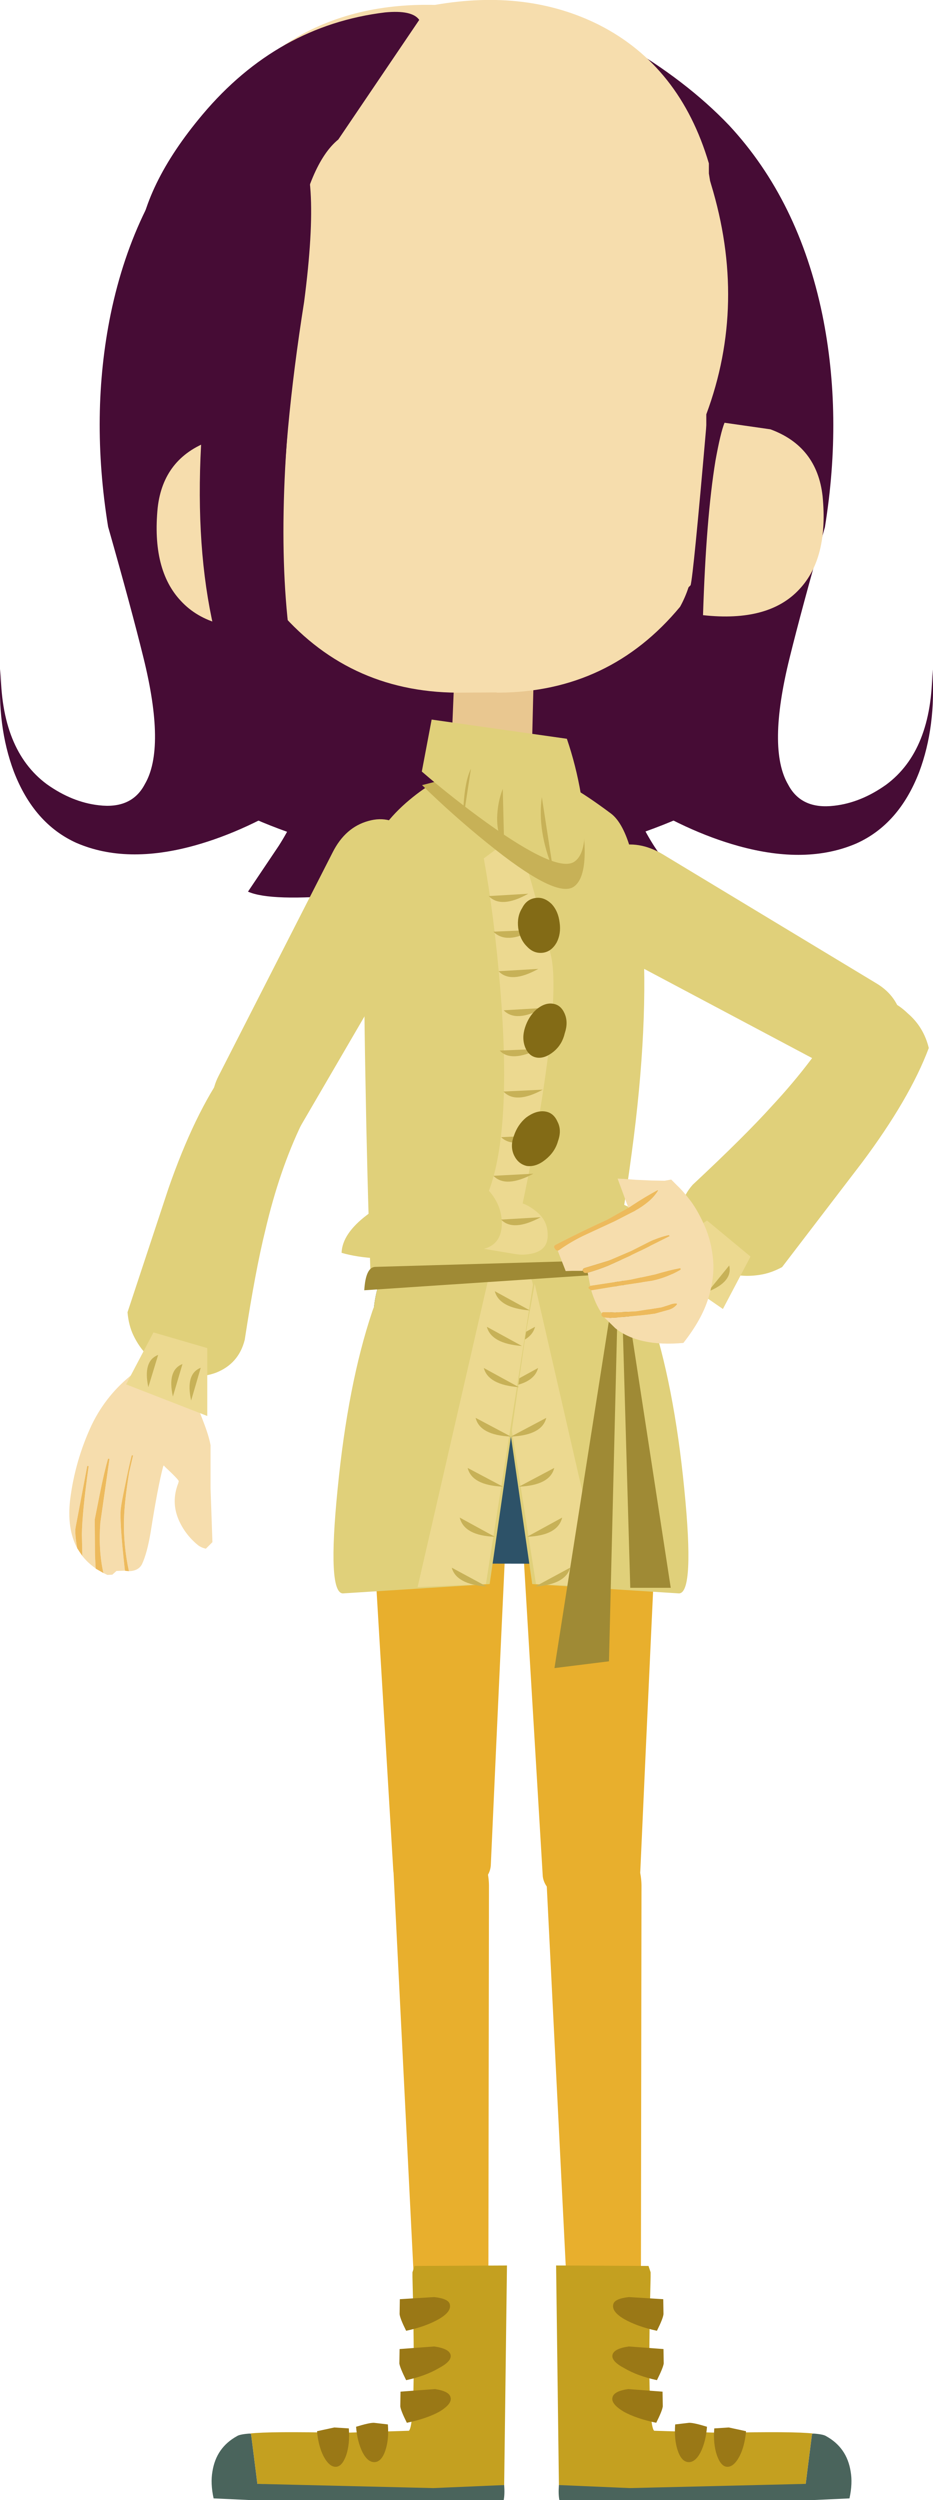
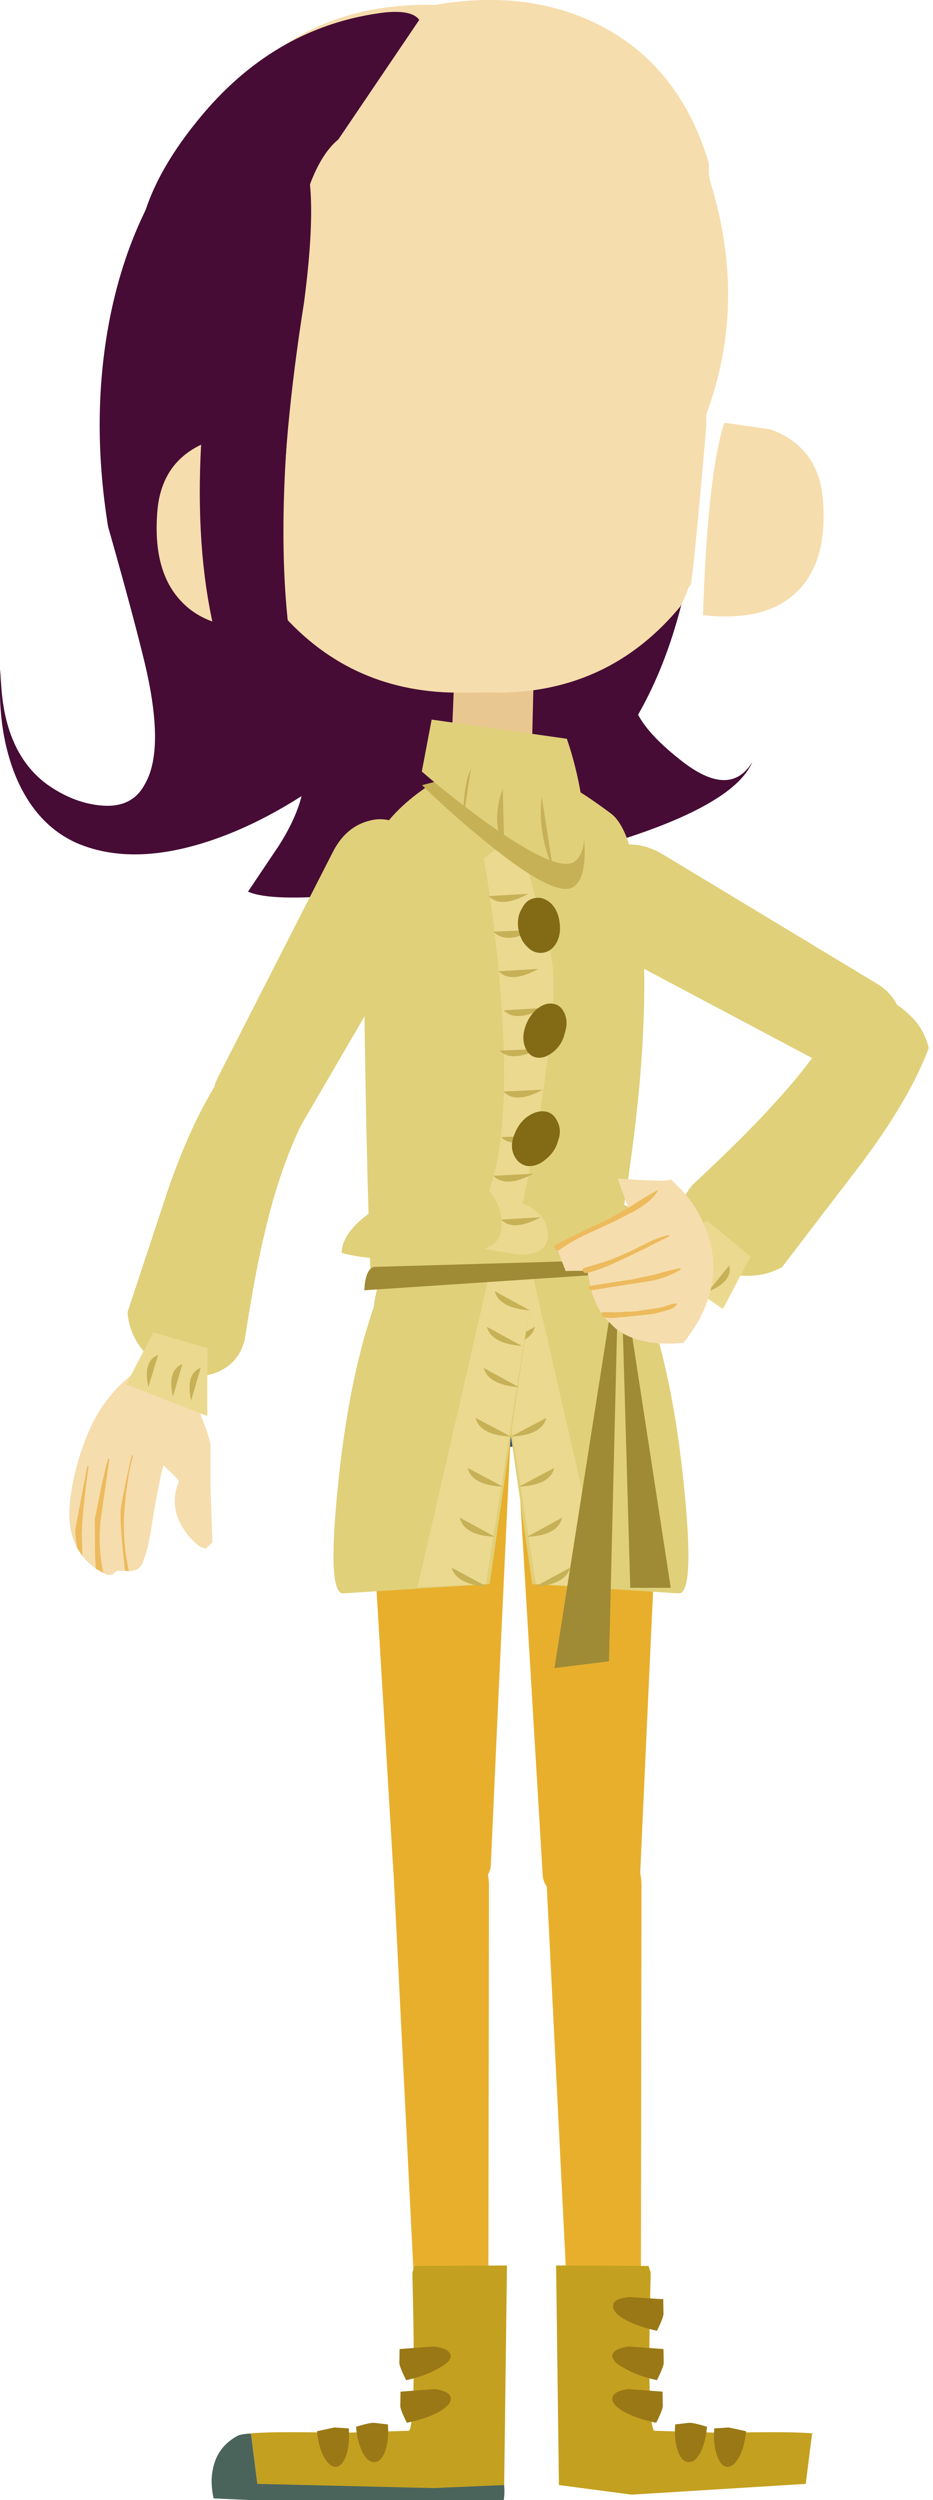
<svg xmlns="http://www.w3.org/2000/svg" height="534.0px" width="199.4px">
  <g transform="matrix(1.0, 0.0, 0.0, 1.0, 12.0, -64.7)">
    <path d="M104.0 465.5 L98.1 366.9 Q97.7 360.5 102.2 355.8 106.85 350.95 113.7 350.8 120.5 350.6 125.1 355.15 129.75 359.7 129.4 366.05 127.05 415.15 124.85 464.3 124.75 467.0 121.65 469.0 118.6 471.0 114.4 471.15 110.4 471.35 107.35 469.75 104.35 468.1 104.0 465.5" fill="#e8af2d" fill-rule="evenodd" stroke="none" />
    <path d="M119.95 357.6 Q115.5 367.8 104.95 371.9 94.5 375.95 84.2 371.5 73.85 366.95 69.75 356.55 65.65 346.05 70.1 335.85 74.6 325.6 85.05 321.55 95.45 317.5 105.8 322.05 116.1 326.5 120.25 336.9 124.45 347.35 119.95 357.6" fill="#2d5268" fill-rule="evenodd" stroke="none" />
-     <path d="M54.3 100.95 Q52.9 99.55 48.0 112.55 43.45 124.05 42.3 129.2 39.8 139.6 41.3 151.85 42.3 158.95 45.95 173.65 L50.55 193.75 Q53.05 205.55 52.3 213.5 51.75 219.5 41.95 227.15 31.45 235.5 26.6 227.55 32.0 240.15 78.6 250.45 97.05 254.5 113.15 255.9 129.6 257.4 134.4 255.25 L127.85 245.5 Q124.2 239.8 122.95 234.85 134.65 242.3 145.8 245.4 160.4 249.45 171.05 244.85 180.15 240.75 184.45 229.6 188.1 219.85 187.25 207.7 187.25 225.0 177.4 232.3 172.0 236.15 166.3 236.8 159.25 237.65 156.45 232.3 151.95 224.65 156.75 205.25 159.35 194.7 164.3 177.3 168.15 153.45 163.75 131.9 158.7 107.5 143.85 91.5 134.65 81.85 120.9 73.9 103.95 64.15 94.15 66.9 L54.3 100.95" fill="#460c35" fill-rule="evenodd" stroke="none" />
    <path d="M121.1 100.85 Q122.5 99.45 127.4 112.45 131.95 123.95 133.1 129.1 135.6 139.5 134.1 151.75 133.1 158.85 129.45 173.55 126.25 186.85 124.85 193.65 122.35 205.45 123.1 213.4 123.65 219.4 133.45 227.05 143.95 235.4 148.8 227.45 143.4 240.05 96.8 250.35 78.35 254.4 62.25 255.8 45.8 257.3 41.0 255.15 L47.55 245.4 Q51.2 239.7 52.45 234.75 40.75 242.2 29.6 245.3 15.0 249.35 4.35 244.75 -4.75 240.65 -9.05 229.5 -12.7 219.75 -11.85 207.6 -11.85 224.9 -2.0 232.2 3.4 236.05 9.1 236.7 16.15 237.55 18.95 232.2 23.45 224.55 18.65 205.15 16.05 194.6 11.1 177.2 7.25 153.35 11.65 131.8 16.7 107.4 31.55 91.4 40.75 81.75 54.5 73.8 71.45 64.05 81.25 66.8 L121.1 100.85" fill="#460c35" fill-rule="evenodd" stroke="none" />
    <path d="M122.0 269.7 L165.7 292.9 Q169.5 295.0 173.45 294.0 177.6 292.95 179.45 289.3 181.3 286.2 180.8 282.5 179.85 277.5 175.4 274.8 L129.6 247.15 Q124.5 244.15 119.6 245.5 114.9 246.85 113.55 251.95 111.95 256.6 114.5 261.8 117.15 266.95 122.0 269.7" fill="#e0d07a" fill-rule="evenodd" stroke="none" />
    <path d="M133.75 326.95 Q135.05 332.1 140.1 335.1 144.8 337.9 150.4 337.0 152.75 336.65 155.15 335.35 L172.25 313.0 Q182.45 299.35 186.5 288.55 185.4 284.05 182.0 281.15 178.45 277.7 174.25 277.8 170.05 277.95 167.7 281.45 162.15 291.05 153.1 300.8 147.25 307.3 136.05 317.75 132.5 321.75 133.75 326.95" fill="#e0d07a" fill-rule="evenodd" stroke="none" />
    <path d="M127.0 333.6 L142.5 344.3 148.4 333.1 139.1 325.4 127.0 333.6" fill="#ecd990" fill-rule="evenodd" stroke="none" />
    <path d="M136.4 328.95 L131.75 334.6 Q137.2 332.4 136.4 328.95" fill="#c7b157" fill-rule="evenodd" stroke="none" />
    <path d="M139.25 331.75 L134.65 337.4 Q140.05 335.2 139.25 331.75" fill="#c7b157" fill-rule="evenodd" stroke="none" />
    <path d="M143.85 335.0 L139.3 340.6 Q144.65 338.45 143.85 335.0" fill="#c7b157" fill-rule="evenodd" stroke="none" />
    <path d="M125.1 467.95 L124.95 571.35 Q124.85 575.1 121.3 576.95 119.6 577.7 117.8 577.85 114.7 578.0 112.4 576.05 110.15 574.25 110.05 571.55 L104.7 464.5 Q104.4 459.3 107.45 456.05 110.45 452.85 114.75 453.8 119.0 454.6 122.15 458.8 125.2 462.95 125.1 467.95" fill="#e8af2d" fill-rule="evenodd" stroke="none" />
    <path d="M72.05 464.2 L66.15 365.6 Q65.75 359.2 70.25 354.5 74.9 349.65 81.75 349.5 88.55 349.3 93.15 353.85 97.8 358.4 97.45 364.75 95.1 413.85 92.9 463.0 92.8 465.7 89.7 467.7 86.65 469.7 82.45 469.85 78.45 470.05 75.4 468.45 72.4 466.8 72.05 464.2" fill="#e8af2d" fill-rule="evenodd" stroke="none" />
-     <path d="M72.05 398.65 L75.75 350.8 122.3 351.0 125.1 398.75 72.05 398.65" fill="#2d5268" fill-rule="evenodd" stroke="none" />
    <path d="M124.3 335.85 Q119.8 325.6 109.35 321.55 101.25 318.4 88.8 320.45 L98.4 373.85 Q104.35 374.05 110.2 371.5 120.55 366.95 124.65 356.55 128.75 346.05 124.3 335.85" fill="#e0d07a" fill-rule="evenodd" stroke="none" />
    <path d="M126.85 344.85 Q122.4 331.6 98.9 340.75 95.05 342.25 93.0 342.4 L101.75 403.05 133.15 405.05 Q136.45 404.85 134.25 382.8 132.05 360.35 126.85 344.85" fill="#e0d07a" fill-rule="evenodd" stroke="none" />
    <path d="M96.3 336.75 Q92.9 336.15 92.5 339.15 L102.55 403.05 117.15 403.7 102.05 337.95 96.3 336.75" fill="#ecd990" fill-rule="evenodd" stroke="none" />
-     <path d="M103.0 356.9 L95.5 361.0 Q102.05 360.5 103.0 356.9" fill="#c7b157" fill-rule="evenodd" stroke="none" />
    <path d="M104.75 367.55 L97.2 371.55 Q103.85 371.25 104.75 367.55" fill="#c7b157" fill-rule="evenodd" stroke="none" />
    <path d="M106.45 378.25 L98.9 382.25 Q105.55 381.95 106.45 378.25" fill="#c7b157" fill-rule="evenodd" stroke="none" />
    <path d="M108.15 388.85 L100.65 392.95 Q107.2 392.7 108.15 388.85" fill="#c7b157" fill-rule="evenodd" stroke="none" />
    <path d="M109.85 399.55 L102.35 403.6 Q108.9 403.1 109.85 399.55" fill="#c7b157" fill-rule="evenodd" stroke="none" />
    <path d="M102.35 348.1 L94.85 352.2 Q101.4 351.7 102.35 348.1" fill="#c7b157" fill-rule="evenodd" stroke="none" />
    <path d="M100.65 340.5 L93.15 344.6 Q99.7 344.1 100.65 340.5" fill="#c7b157" fill-rule="evenodd" stroke="none" />
-     <path d="M70.1 335.85 Q74.6 325.6 85.05 321.55 93.15 318.4 105.6 320.45 L96.0 373.85 Q90.05 374.05 84.2 371.5 73.85 366.95 69.75 356.55 65.65 346.05 70.1 335.85" fill="#e0d07a" fill-rule="evenodd" stroke="none" />
+     <path d="M70.1 335.85 Q74.6 325.6 85.05 321.55 93.15 318.4 105.6 320.45 Q90.05 374.05 84.2 371.5 73.85 366.95 69.75 356.55 65.65 346.05 70.1 335.85" fill="#e0d07a" fill-rule="evenodd" stroke="none" />
    <path d="M67.55 344.85 Q72.0 331.6 95.5 340.75 99.35 342.25 101.4 342.4 L92.65 403.05 61.25 405.05 Q57.95 404.85 60.15 382.8 62.35 360.35 67.55 344.85" fill="#e0d07a" fill-rule="evenodd" stroke="none" />
    <path d="M98.1 336.75 Q101.5 336.15 101.9 339.15 L91.85 403.05 77.25 403.7 92.35 337.95 98.1 336.75" fill="#ecd990" fill-rule="evenodd" stroke="none" />
    <path d="M91.4 356.9 L98.9 361.0 Q92.35 360.5 91.4 356.9" fill="#c7b157" fill-rule="evenodd" stroke="none" />
    <path d="M89.65 367.55 L97.2 371.55 Q90.55 371.25 89.65 367.55" fill="#c7b157" fill-rule="evenodd" stroke="none" />
    <path d="M87.95 378.25 L95.5 382.25 Q88.85 381.95 87.95 378.25" fill="#c7b157" fill-rule="evenodd" stroke="none" />
    <path d="M86.25 388.85 L93.75 392.95 Q87.2 392.7 86.25 388.85" fill="#c7b157" fill-rule="evenodd" stroke="none" />
    <path d="M84.55 399.55 L92.05 403.6 Q85.5 403.1 84.55 399.55" fill="#c7b157" fill-rule="evenodd" stroke="none" />
    <path d="M92.05 348.1 L99.55 352.2 Q93.0 351.7 92.05 348.1" fill="#c7b157" fill-rule="evenodd" stroke="none" />
    <path d="M93.75 340.5 L101.25 344.6 Q94.7 344.1 93.75 340.5" fill="#c7b157" fill-rule="evenodd" stroke="none" />
    <path d="M118.15 419.55 L106.5 421.0 120.25 333.4 118.15 419.55" fill="#9f8a35" fill-rule="evenodd" stroke="none" />
    <path d="M120.7 334.45 L131.35 403.85 122.7 403.85 120.7 334.45" fill="#9f8a35" fill-rule="evenodd" stroke="none" />
    <path d="M132.8 98.3 Q138.05 121.7 138.25 150.05 138.6 206.85 113.45 231.65 L117.65 217.05 112.6 223.7 Q106.7 230.6 102.5 232.2 L101.45 232.5 102.85 230.9 Q106.7 226.2 109.9 218.35 121.95 189.15 119.7 131.25 119.45 101.5 126.15 96.9 129.45 94.65 132.8 98.3" fill="#460c35" fill-rule="evenodd" stroke="none" />
    <path d="M118.55 238.45 Q123.85 242.4 125.3 262.9 126.75 283.35 123.0 311.05 121.15 324.95 118.85 336.8 L67.15 335.75 Q66.45 316.0 66.1 295.15 65.3 253.45 66.9 247.6 68.55 241.7 74.7 236.25 77.85 233.5 80.6 231.95 L110.1 232.8 Q113.25 234.5 118.55 238.45" fill="#e0d07a" fill-rule="evenodd" stroke="none" />
    <path d="M74.45 320.55 L110.65 319.9 Q115.95 319.25 122.85 322.75 130.5 326.65 126.95 330.8 124.3 333.25 112.25 332.5 L96.6 331.25 Q90.85 331.45 78.7 333.15 67.7 334.25 61.0 332.3 61.15 328.2 66.45 324.2 71.35 320.4 74.45 320.55" fill="#e0d07a" fill-rule="evenodd" stroke="none" />
    <path d="M94.9 275.7 Q93.65 260.55 91.4 248.05 L98.5 242.75 Q102.8 257.05 105.7 268.6 107.5 275.8 103.8 299.55 101.9 311.4 99.7 321.75 101.0 322.2 102.4 323.3 105.1 325.3 105.05 328.55 105.1 331.8 101.5 332.5 99.75 332.85 98.05 332.55 L91.45 331.45 Q95.1 330.45 95.25 326.3 95.35 322.3 92.5 319.05 97.4 305.85 94.9 275.7" fill="#ecd990" fill-rule="evenodd" stroke="none" />
    <path d="M92.45 256.1 L100.9 255.6 Q95.1 258.85 92.45 256.1" fill="#c7b157" fill-rule="evenodd" stroke="none" />
    <path d="M93.45 263.7 L101.95 263.35 Q96.2 266.5 93.45 263.7" fill="#c7b157" fill-rule="evenodd" stroke="none" />
    <path d="M94.55 272.15 L103.05 271.65 Q97.2 274.9 94.55 272.15" fill="#c7b157" fill-rule="evenodd" stroke="none" />
    <path d="M95.65 280.5 L104.1 280.0 Q98.3 283.2 95.65 280.5" fill="#c7b157" fill-rule="evenodd" stroke="none" />
    <path d="M94.8 289.1 L103.2 288.75 Q97.2 291.7 94.8 289.1" fill="#c7b157" fill-rule="evenodd" stroke="none" />
    <path d="M95.6 297.85 L104.0 297.45 Q98.2 300.6 95.6 297.85" fill="#c7b157" fill-rule="evenodd" stroke="none" />
    <path d="M95.1 307.6 L103.6 307.2 Q97.75 310.15 95.1 307.6" fill="#c7b157" fill-rule="evenodd" stroke="none" />
    <path d="M93.45 315.85 L102.0 315.4 Q96.1 318.55 93.45 315.85" fill="#c7b157" fill-rule="evenodd" stroke="none" />
    <path d="M95.1 325.2 L103.55 324.7 Q97.65 327.85 95.1 325.2" fill="#c7b157" fill-rule="evenodd" stroke="none" />
    <path d="M107.6 261.75 Q107.95 264.15 106.95 266.05 105.85 267.95 104.05 268.2 102.1 268.45 100.65 266.9 99.1 265.4 98.75 262.9 98.45 260.45 99.6 258.65 100.55 256.75 102.5 256.5 104.3 256.25 105.9 257.8 107.3 259.3 107.6 261.75" fill="#836b16" fill-rule="evenodd" stroke="none" />
    <path d="M100.2 284.2 Q100.95 281.85 102.6 280.35 104.45 278.8 106.2 279.1 107.85 279.35 108.65 281.15 109.5 283.05 108.7 285.4 108.15 287.8 106.35 289.3 104.45 290.85 102.75 290.6 101.1 290.35 100.3 288.55 99.45 286.55 100.2 284.2" fill="#836b16" fill-rule="evenodd" stroke="none" />
    <path d="M107.25 308.45 Q106.6 310.8 104.5 312.45 102.55 314.0 100.6 313.75 98.8 313.35 97.9 311.55 96.95 309.6 97.85 307.25 98.65 304.9 100.45 303.4 102.55 301.85 104.45 302.1 106.3 302.35 107.15 304.3 108.1 306.1 107.25 308.45" fill="#836b16" fill-rule="evenodd" stroke="none" />
    <path d="M123.8 333.7 L120.7 336.65 65.85 340.3 Q66.15 335.25 68.3 335.3 L123.8 333.7" fill="#9f8a35" fill-rule="evenodd" stroke="none" />
    <path d="M101.75 221.8 L84.65 220.1 85.35 203.1 102.2 203.3 101.75 221.8" fill="#e9c790" fill-rule="evenodd" stroke="none" />
    <path d="M78.2 232.4 L109.15 224.5 Q111.05 230.9 112.1 237.8 114.4 251.65 110.55 254.15 106.7 256.6 92.1 244.75 84.8 238.85 78.2 232.4" fill="#c7b157" fill-rule="evenodd" stroke="none" />
    <path d="M80.25 218.4 L109.15 222.5 Q111.1 228.2 112.15 234.35 114.35 246.6 110.6 248.85 106.8 251.0 92.05 240.45 84.75 235.2 78.15 229.5 L80.25 218.4" fill="#e0d07a" fill-rule="evenodd" stroke="none" />
    <path d="M103.8 234.95 L106.2 250.45 Q102.8 242.15 103.8 234.95" fill="#c7b157" fill-rule="evenodd" stroke="none" />
    <path d="M95.45 233.2 L95.75 245.35 Q94.2 243.0 94.25 239.3 94.35 236.0 95.45 233.2" fill="#c7b157" fill-rule="evenodd" stroke="none" />
    <path d="M88.65 228.9 L86.95 240.0 Q87.05 232.1 88.65 228.9" fill="#c7b157" fill-rule="evenodd" stroke="none" />
    <path d="M80.95 65.75 Q100.7 62.3 116.1 70.05 133.35 78.85 139.5 99.6 L139.5 101.75 139.75 103.3 139.95 104.0 Q147.75 129.55 138.95 153.2 L138.95 155.1 138.95 155.5 138.9 156.3 Q136.2 187.4 135.6 189.7 L135.15 190.15 Q134.45 192.3 133.35 194.3 118.25 212.5 94.6 212.65 L94.15 212.65 94.15 212.6 86.15 212.65 85.7 212.65 Q62.05 212.5 46.95 194.3 45.85 192.3 45.15 190.15 44.75 190.05 44.7 189.7 44.1 187.4 41.4 156.3 L41.25 155.1 33.9 155.1 Q24.7 134.2 29.1 110.1 L29.35 108.95 29.35 108.25 29.1 106.15 Q32.85 84.85 49.0 74.15 62.5 65.3 80.95 65.75" fill="#f6ddad" fill-rule="evenodd" stroke="none" />
    <path d="M77.6 68.95 L60.3 94.5 Q54.1 99.55 50.95 116.55 L47.75 141.65 Q47.55 144.35 47.1 166.35 46.9 182.05 44.1 190.3 37.65 187.95 30.15 172.8 24.55 161.55 21.65 151.1 15.85 134.35 17.45 117.6 18.55 104.3 31.3 89.15 47.3 70.15 70.3 67.35 76.1 66.8 77.6 68.95" fill="#460c35" fill-rule="evenodd" stroke="none" />
    <path d="M43.95 94.9 Q36.0 117.5 32.45 145.6 25.4 201.95 47.4 229.7 L45.0 214.6 Q46.6 217.85 49.2 221.8 54.25 229.25 58.25 231.45 L59.25 231.95 58.05 230.2 Q54.75 225.0 52.45 216.85 43.95 186.3 53.0 129.15 56.85 99.65 50.8 94.3 47.7 91.65 43.95 94.9" fill="#460c35" fill-rule="evenodd" stroke="none" />
    <path d="M42.65 157.5 Q43.5 159.55 44.6 165.65 46.6 177.9 47.25 198.6 33.2 200.15 26.65 193.05 20.4 186.4 21.7 173.15 22.9 162.55 32.85 158.9 L42.65 157.5" fill="#f6ddad" fill-rule="evenodd" stroke="none" />
    <path d="M142.1 584.35 Q157.6 584.0 161.85 584.5 L161.55 584.6 160.2 595.25 123.0 597.55 107.45 595.5 106.85 548.6 126.6 548.7 127.05 550.05 127.05 551.1 Q126.25 582.45 127.8 583.9 L142.1 584.35" fill="#c4a020" fill-rule="evenodd" stroke="none" />
-     <path d="M169.55 598.35 L161.95 598.7 107.55 598.7 Q107.3 597.45 107.45 595.5 L122.6 596.15 160.2 595.25 161.55 584.6 161.85 584.5 Q163.95 584.65 164.55 585.05 169.0 587.5 169.8 592.6 170.25 595.15 169.55 598.35" fill="#4a645c" fill-rule="evenodd" stroke="none" />
    <path d="M119.05 557.0 Q119.2 555.7 122.4 555.35 L129.75 555.8 129.8 559.0 Q129.7 559.95 128.4 562.55 124.2 561.65 121.4 560.05 118.75 558.5 119.05 557.0" fill="#9a7816" fill-rule="evenodd" stroke="none" />
    <path d="M129.8 566.45 L129.85 569.55 Q129.7 570.5 128.4 573.1 124.25 572.2 121.45 570.55 118.6 569.05 118.9 567.7 119.2 566.35 122.4 565.9 L129.8 566.45" fill="#9a7816" fill-rule="evenodd" stroke="none" />
    <path d="M118.9 576.8 Q119.15 575.45 122.25 575.0 L129.6 575.55 129.65 578.7 Q129.55 579.6 128.25 582.2 123.95 581.3 121.25 579.8 118.55 578.15 118.9 576.8" fill="#9a7816" fill-rule="evenodd" stroke="none" />
    <path d="M132.3 582.55 L135.3 582.2 Q136.35 582.2 139.1 583.05 138.85 586.25 137.7 588.55 136.55 590.7 135.1 590.6 133.65 590.5 132.85 588.15 132.05 585.8 132.3 582.55" fill="#9a7816" fill-rule="evenodd" stroke="none" />
    <path d="M140.65 583.4 L143.75 583.2 147.45 584.0 Q147.15 587.2 146.05 589.35 144.8 591.7 143.35 591.6 142.05 591.5 141.2 589.1 140.4 586.7 140.65 583.4" fill="#9a7816" fill-rule="evenodd" stroke="none" />
    <path d="M31.15 156.85 Q28.1 202.1 45.65 226.35 L40.1 225.8 Q43.65 226.85 46.4 227.3 L47.35 228.55 47.15 227.55 Q59.65 229.45 54.05 219.5 46.45 196.85 49.4 157.55 L31.15 156.85 M49.15 220.65 Q52.65 225.8 46.95 226.3 L44.95 213.45 Q46.55 216.7 49.15 220.65" fill="#460c35" fill-rule="evenodd" stroke="none" />
    <path d="M142.85 155.0 Q142.0 157.05 140.9 163.15 138.9 175.4 138.25 196.1 152.3 197.65 158.85 190.55 165.1 183.9 163.8 170.65 162.6 160.05 152.65 156.4 L142.85 155.0" fill="#f6ddad" fill-rule="evenodd" stroke="none" />
    <path d="M92.5 467.95 L92.35 571.35 Q92.25 575.1 88.7 576.95 87.0 577.7 85.2 577.85 82.1 578.0 79.8 576.05 77.55 574.25 77.45 571.55 L72.1 464.5 Q71.8 459.3 74.85 456.05 77.85 452.85 82.15 453.8 86.4 454.6 89.55 458.8 92.6 462.95 92.5 467.95" fill="#e8af2d" fill-rule="evenodd" stroke="none" />
    <path d="M61.1 584.35 Q45.6 584.0 41.35 584.5 L41.65 584.6 43.0 595.25 80.2 597.55 95.75 595.5 96.35 548.6 76.6 548.7 76.15 550.05 76.15 551.1 Q76.95 582.45 75.4 583.9 L61.1 584.35" fill="#c4a020" fill-rule="evenodd" stroke="none" />
    <path d="M33.65 598.35 L41.25 598.7 95.65 598.7 Q95.9 597.45 95.75 595.5 L80.6 596.15 43.0 595.25 41.65 584.6 41.35 584.5 Q39.25 584.65 38.65 585.05 34.2 587.5 33.4 592.6 32.95 595.15 33.65 598.35" fill="#4a645c" fill-rule="evenodd" stroke="none" />
-     <path d="M84.15 557.0 Q84.0 555.7 80.8 555.35 L73.45 555.8 73.4 559.0 Q73.5 559.95 74.8 562.55 79.0 561.65 81.8 560.05 84.45 558.5 84.15 557.0" fill="#9a7816" fill-rule="evenodd" stroke="none" />
    <path d="M73.4 566.45 L73.35 569.55 Q73.5 570.5 74.8 573.1 78.95 572.2 81.75 570.55 84.6 569.05 84.3 567.7 84.0 566.35 80.8 565.9 L73.4 566.45" fill="#9a7816" fill-rule="evenodd" stroke="none" />
    <path d="M84.3 576.8 Q84.05 575.45 80.95 575.0 L73.6 575.55 73.55 578.7 Q73.65 579.6 74.95 582.2 79.25 581.3 81.95 579.8 84.65 578.15 84.3 576.8" fill="#9a7816" fill-rule="evenodd" stroke="none" />
    <path d="M70.9 582.55 L67.9 582.2 Q66.85 582.2 64.1 583.05 64.35 586.25 65.5 588.55 66.65 590.7 68.1 590.6 69.55 590.5 70.35 588.15 71.15 585.8 70.9 582.55" fill="#9a7816" fill-rule="evenodd" stroke="none" />
    <path d="M62.55 583.4 L59.45 583.2 55.75 584.0 Q56.05 587.2 57.15 589.35 58.4 591.7 59.85 591.6 61.15 591.5 62.0 589.1 62.8 586.7 62.55 583.4" fill="#9a7816" fill-rule="evenodd" stroke="none" />
    <path d="M122.3 322.7 L120.0 316.45 121.2 316.5 123.85 316.7 127.2 316.85 130.05 316.9 131.45 316.65 132.7 317.9 Q134.0 319.1 135.7 321.35 137.3 323.55 138.7 326.8 140.05 329.95 140.4 333.75 140.75 337.65 139.35 342.1 137.95 346.6 134.05 351.55 124.5 352.4 119.5 348.4 L117.15 346.1 118.4 346.2 120.05 346.1 125.4 345.6 127.95 345.3 130.65 344.55 Q131.95 344.25 132.7 343.3 L132.6 343.1 Q131.75 343.1 130.95 343.45 L129.35 343.95 124.0 344.8 119.45 345.05 118.15 345.0 116.85 345.0 Q116.65 345.05 116.6 345.25 115.2 343.15 114.35 340.3 L120.8 339.25 127.45 338.25 Q130.65 337.55 133.45 335.9 L133.45 335.7 Q133.45 335.6 133.3 335.6 130.7 336.1 128.05 336.9 L122.75 338.05 114.2 339.35 114.15 339.4 113.6 336.55 Q115.85 335.9 117.95 335.05 L122.5 333.0 Q124.6 332.0 126.8 330.9 L131.1 328.75 131.05 328.6 130.95 328.5 Q128.85 328.95 126.8 329.95 L122.95 331.9 118.05 334.0 112.95 335.55 Q112.5 335.7 112.55 336.15 L110.25 336.15 108.9 336.2 107.2 331.85 107.5 331.7 Q110.25 329.75 113.3 328.35 L119.45 325.5 122.85 323.75 Q124.65 322.9 126.1 321.75 127.7 320.55 128.65 319.0 L128.55 318.9 Q125.85 320.35 123.2 322.1 L122.3 322.7" fill="#f6ddad" fill-rule="evenodd" stroke="none" />
    <path d="M117.15 346.1 L116.8 345.95 Q116.5 345.75 116.55 345.45 L116.6 345.25 Q116.65 345.05 116.85 345.0 L118.15 345.0 119.45 345.05 124.0 344.8 129.35 343.95 130.95 343.45 Q131.75 343.1 132.6 343.1 L132.7 343.3 Q131.95 344.25 130.65 344.55 L127.95 345.3 125.4 345.6 120.05 346.1 118.4 346.2 117.15 346.1 M114.35 340.3 L113.8 339.9 Q113.7 339.55 114.15 339.4 L114.2 339.35 122.75 338.05 128.05 336.9 Q130.7 336.1 133.3 335.6 133.45 335.6 133.45 335.7 L133.45 335.9 Q130.65 337.55 127.45 338.25 L120.8 339.25 114.35 340.3 M113.6 336.55 L113.25 336.6 Q112.75 336.65 112.6 336.2 L112.55 336.15 Q112.5 335.7 112.95 335.55 L118.05 334.0 122.95 331.9 126.8 329.95 Q128.85 328.95 130.95 328.5 L131.05 328.6 131.1 328.75 126.8 330.9 Q124.6 332.0 122.5 333.0 L117.95 335.05 Q115.85 335.9 113.6 336.55 M107.2 331.85 L106.8 331.7 106.45 331.2 Q106.35 330.8 106.75 330.6 112.25 327.75 117.85 325.2 L122.3 322.7 123.2 322.1 Q125.85 320.35 128.55 318.9 L128.65 319.0 Q127.7 320.55 126.1 321.75 124.65 322.9 122.85 323.75 L119.45 325.5 113.3 328.35 Q110.25 329.75 107.5 331.7 L107.2 331.85" fill="#edba5c" fill-rule="evenodd" stroke="none" />
    <path d="M77.5 261.9 L52.55 304.7 Q50.4 308.5 46.5 309.7 42.4 310.95 38.9 308.9 35.7 307.2 34.2 303.8 32.35 299.05 34.75 294.45 L59.1 246.75 Q61.8 241.4 66.75 240.05 71.5 238.7 75.3 242.3 79.1 245.45 79.7 251.2 80.2 257.0 77.5 261.9" fill="#e0d07a" fill-rule="evenodd" stroke="none" />
    <path d="M5.6 397.05 L5.5 392.45 Q5.55 387.8 6.95 377.85 L6.65 377.8 4.15 391.0 Q3.95 392.2 4.5 395.4 2.25 391.2 3.0 384.95 4.05 376.65 7.6 369.05 10.8 362.45 16.6 358.0 L28.2 359.85 31.4 368.2 Q32.65 371.4 33.0 373.4 L33.0 382.6 33.4 394.1 32.0 395.5 Q30.9 395.25 30.2 394.65 27.5 392.4 26.15 389.25 24.55 385.45 26.1 381.5 L26.2 381.1 Q26.25 380.8 23.25 378.0 L23.0 377.7 22.85 378.0 Q21.7 382.4 20.2 391.95 19.45 396.45 18.35 398.8 17.6 400.25 15.55 400.3 14.35 394.7 14.5 389.25 14.6 385.35 15.6 379.2 L16.45 375.55 16.15 375.55 Q15.55 377.9 14.7 382.15 14.0 385.5 13.85 386.7 13.45 389.05 14.7 400.2 L12.9 400.25 12.0 401.05 10.95 401.1 Q7.55 399.55 5.6 397.05 M11.4 376.3 L11.1 376.25 Q10.3 378.95 9.3 383.95 L8.25 389.25 8.3 396.85 8.45 399.75 10.1 400.7 Q9.0 395.75 9.45 389.9 L11.4 376.3" fill="#f6ddad" fill-rule="evenodd" stroke="none" />
    <path d="M4.5 395.4 Q3.95 392.2 4.15 391.0 L6.65 377.8 6.95 377.85 Q5.55 387.8 5.5 392.45 L5.6 397.05 5.05 396.25 4.5 395.4 M14.7 400.2 Q13.45 389.05 13.85 386.7 14.0 385.5 14.7 382.15 15.55 377.9 16.15 375.55 L16.45 375.55 15.6 379.2 Q14.6 385.35 14.5 389.25 14.35 394.7 15.55 400.3 L15.0 400.25 14.7 400.2 M11.4 376.3 L9.45 389.9 Q9.0 395.75 10.1 400.7 L8.45 399.75 8.3 396.85 8.25 389.25 9.3 383.95 Q10.3 378.95 11.1 376.25 L11.4 376.3" fill="#edba5c" fill-rule="evenodd" stroke="none" />
    <path d="M34.05 357.95 Q29.05 359.7 23.85 357.25 18.9 354.95 16.5 349.9 15.5 347.8 15.25 345.0 L24.0 318.55 Q29.55 302.6 36.2 293.25 40.5 291.65 44.75 292.85 49.55 293.85 51.85 297.35 54.0 300.85 52.5 304.7 47.7 314.65 44.7 327.5 42.6 335.95 40.3 350.9 39.0 356.05 34.05 357.95" fill="#e0d07a" fill-rule="evenodd" stroke="none" />
    <path d="M32.3 367.15 L14.95 360.4 20.8 349.3 32.3 352.65 32.3 367.15" fill="#ecd990" fill-rule="evenodd" stroke="none" />
    <path d="M30.9 356.85 L28.85 363.85 Q27.6 358.15 30.9 356.85" fill="#c7b157" fill-rule="evenodd" stroke="none" />
    <path d="M27.0 356.05 L24.95 363.0 Q23.7 357.35 27.0 356.05" fill="#c7b157" fill-rule="evenodd" stroke="none" />
    <path d="M21.8 354.1 L19.7 361.0 Q18.5 355.4 21.8 354.1" fill="#c7b157" fill-rule="evenodd" stroke="none" />
  </g>
</svg>